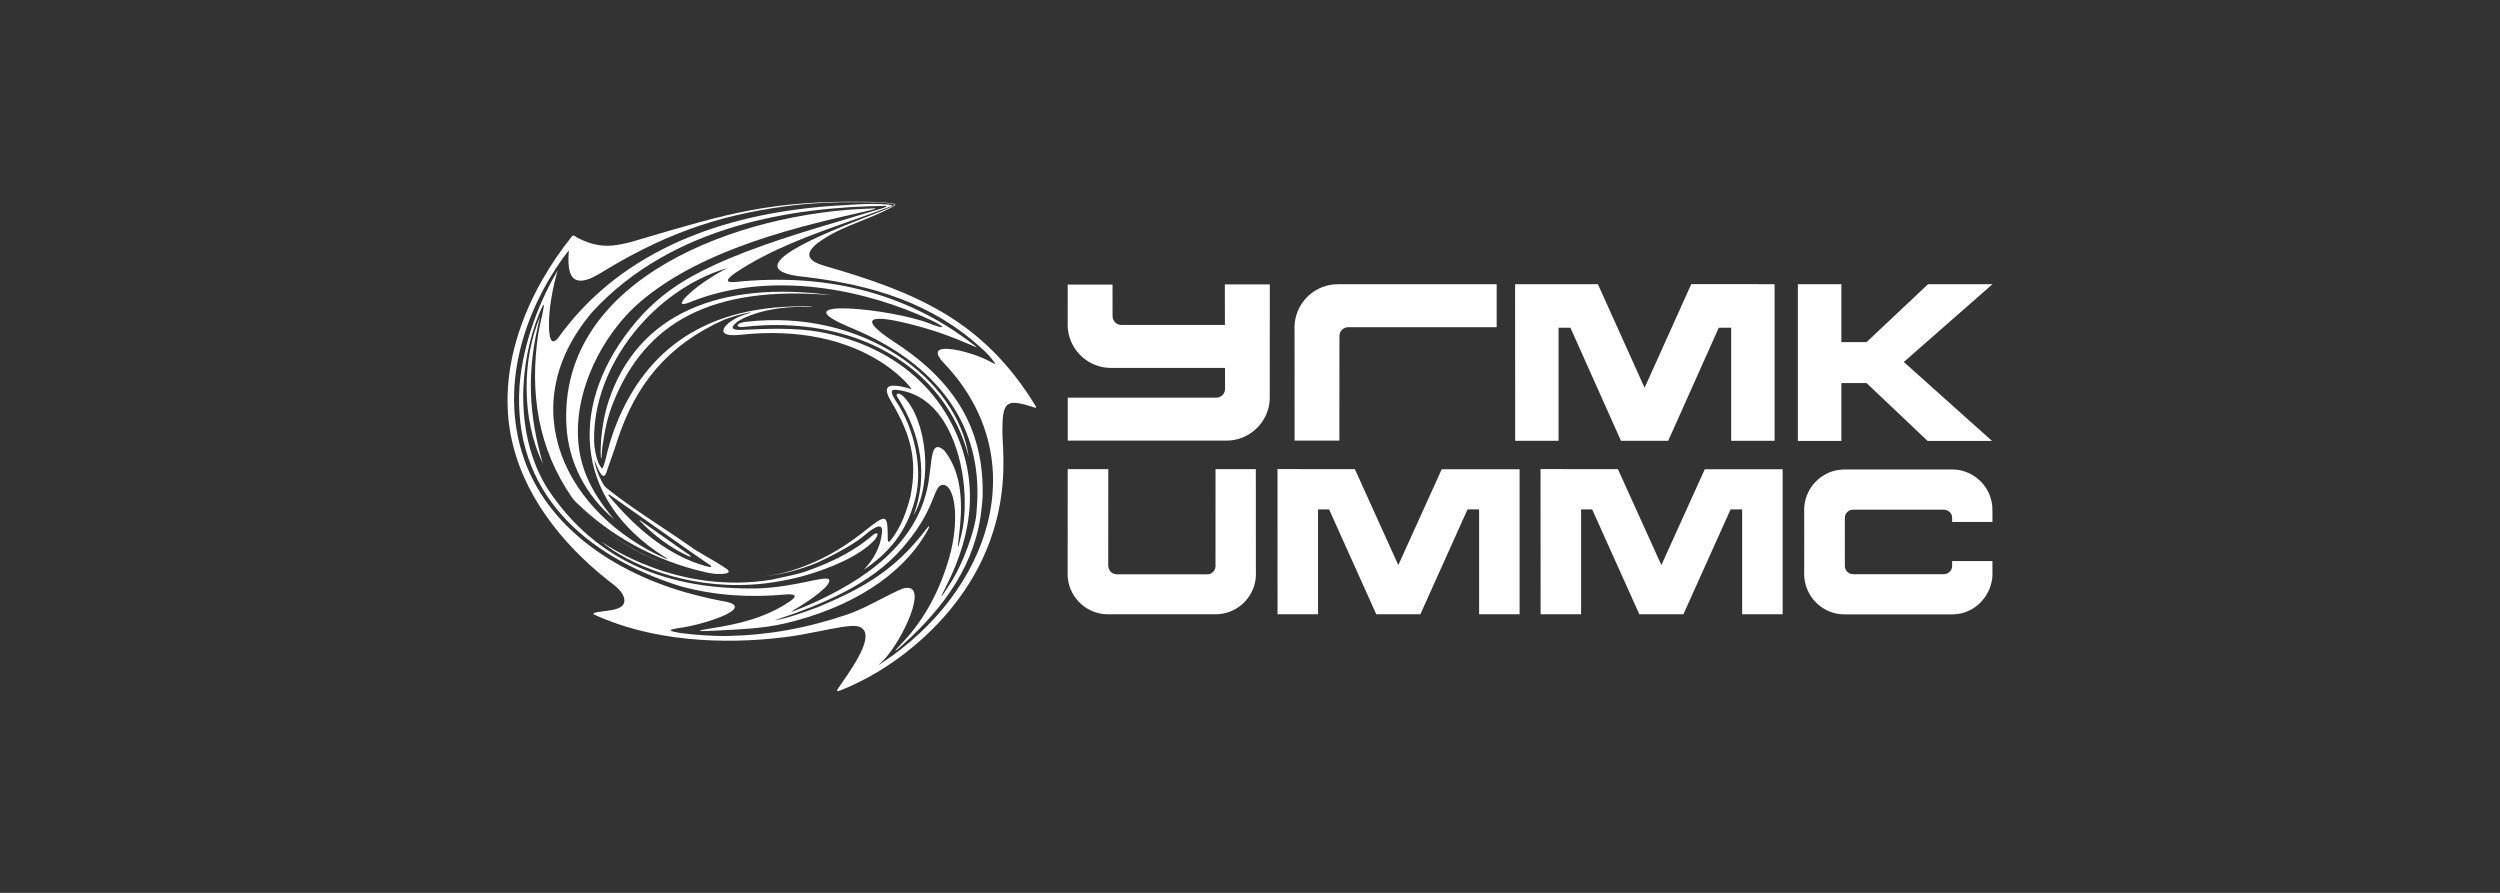
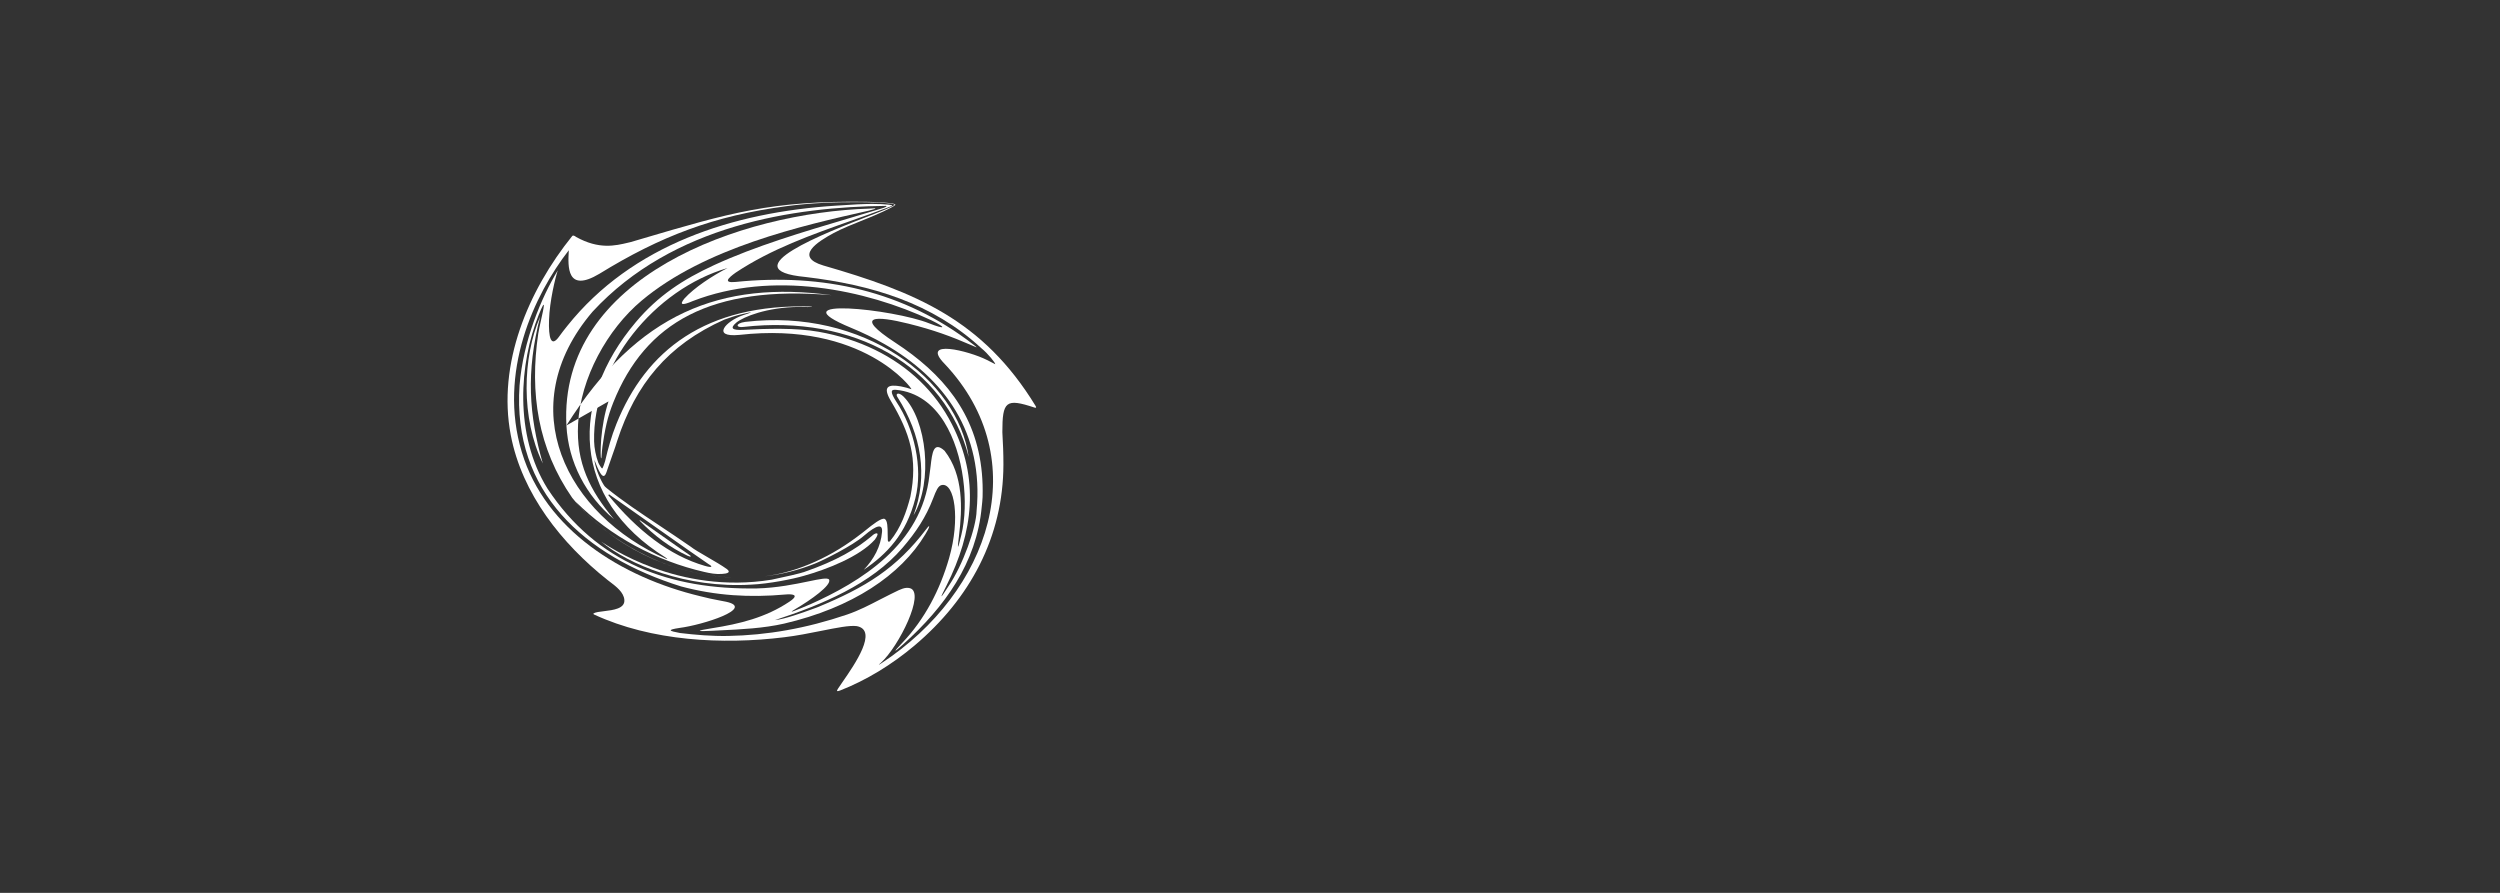
<svg xmlns="http://www.w3.org/2000/svg" width="280" height="100" viewBox="0 0 280 100" fill="none">
  <rect x="0" y="0" width="280" height="100" fill="#333333" stroke="none" />
  <path fill-rule="evenodd" clip-rule="evenodd" d="M94.349 76.404C94.153 76.687 93.984 76.931 93.859 77.123C93.65 77.435 93.755 77.46 94.072 77.343C97.013 76.196 99.882 74.448 102.439 72.29C108.649 67.048 112.362 60.136 112.383 52.028C112.386 50.821 112.335 49.621 112.264 48.408C112.264 44.94 112.647 44.582 115.843 45.641C116.074 45.717 116.09 45.64 115.978 45.453C110.076 35.796 102.511 32.712 92.21 29.734C88.924 28.752 91.556 27.077 93.384 26.093C94.308 25.595 95.739 25.024 96.77 24.612C96.969 24.533 97.153 24.46 97.315 24.394C98.032 24.104 99.928 23.275 100.26 22.97C100.585 22.672 97.238 22.605 97.007 22.602C86.394 22.461 81.704 23.846 71.798 26.77C71.426 26.88 71.047 26.992 70.66 27.106C70.565 27.128 70.469 27.151 70.37 27.175C68.913 27.524 67.084 27.962 64.532 26.543C64.341 26.397 64.18 26.332 64.095 26.425C59.156 32.551 55.684 40.752 57.205 48.724C58.461 55.309 62.912 60.889 68.053 64.964C68.145 65.037 68.246 65.113 68.35 65.192C69.015 65.698 69.851 66.333 69.927 67.174C70.018 68.169 68.692 68.328 67.632 68.455C67.153 68.512 66.728 68.563 66.514 68.682C66.436 68.733 66.441 68.779 66.537 68.826C72.962 71.808 80.922 72.225 87.839 71.371C89.225 71.206 90.657 70.919 91.952 70.66C93.684 70.314 95.169 70.017 95.961 70.126C98.383 70.585 95.722 74.424 94.349 76.404ZM101.892 42.64C102.009 42.814 102.111 42.975 102.193 43.115C102.197 43.117 102.202 43.119 102.207 43.121C102.511 43.262 102.653 43.342 102.659 43.332C102.666 43.322 102.508 43.203 102.225 42.94C102.115 42.839 102.004 42.738 101.892 42.64ZM101.292 58.098C101.035 58.671 100.732 59.256 100.383 59.859C100.324 59.961 100.189 60.194 100.034 60.411C100.033 60.419 100.033 60.427 100.033 60.435C100.039 60.671 100.159 60.639 100.316 60.45C100.643 60.045 100.994 59.097 101.292 58.098ZM101.91 65.875C103.67 66.347 100.673 72.407 98.671 74.221C98.333 74.511 98.348 74.526 98.716 74.282C110.898 66.287 115.924 51.504 105.802 40.755C103.007 37.909 108.518 39.299 110.531 40.314C110.797 40.439 111.128 40.614 111.316 40.713C111.406 40.761 111.464 40.792 111.464 40.79C111.52 40.69 110.658 39.598 109.9 38.99C104.416 33.923 97.57 31.892 90.199 31.02C81.758 30.221 92.579 26.029 97.369 24.173C97.575 24.094 97.769 24.018 97.95 23.948C98.642 23.679 99.347 23.399 100.013 23.065C100.134 23.005 100.179 22.963 100.181 22.919C100.194 22.854 99.51 22.748 98.443 22.695C97.823 22.666 97.1 22.651 96.358 22.645C93.55 22.624 90.843 22.727 88.062 23.094C79.962 24.166 73.957 26.465 67.133 30.664C63.442 32.868 63.608 29.822 63.701 28.114C63.702 28.085 63.704 28.056 63.706 28.027C59.852 32.981 55.736 41.686 58.447 50.65C61.081 59.358 69.629 64.663 78.431 66.777C79.334 67.011 79.766 67.094 80.463 67.228C80.709 67.275 80.987 67.329 81.331 67.397C84.62 68.109 78.716 69.996 76.105 70.328C74.668 70.545 74.914 70.664 76.153 70.896C77.892 71.103 79.679 71.261 81.547 71.227C85.886 71.149 90.297 70.386 94.888 68.825C96.204 68.374 97.411 67.746 98.48 67.19C98.914 66.965 99.325 66.751 99.712 66.565C99.867 66.491 100.013 66.418 100.151 66.35C100.878 65.989 101.378 65.74 101.91 65.875ZM105.321 36.225C105.319 36.227 105.318 36.228 105.317 36.23C105.299 36.219 105.28 36.209 105.262 36.198C105.223 36.176 105.184 36.153 105.145 36.131C105.158 36.138 105.172 36.145 105.185 36.153C105.23 36.177 105.275 36.201 105.321 36.225Z" fill="white" />
  <path fill-rule="evenodd" clip-rule="evenodd" d="M95.441 24.681C96.703 24.235 97.971 23.787 99.236 23.313C99.365 23.258 99.495 23.211 99.606 23.171C99.963 23.044 100.129 22.984 99.455 22.916C98.628 22.833 97.351 22.759 93.65 23.032C82.094 23.765 70.796 27.419 63.538 36.499C63.181 36.946 62.925 37.268 62.588 37.74C61.711 38.936 61.423 37.828 61.492 35.814C61.563 33.72 62.177 31.169 62.472 30.28C60.647 33.306 58.586 38.151 58.191 43.163C57.367 55.114 65.509 62.317 76.273 65.679C80.175 66.72 83.951 66.946 87.967 66.584C88.579 66.529 89.693 66.53 88.424 67.382C85.758 69.172 82.832 69.876 79.734 70.363C77.872 70.656 77.972 70.738 79.767 70.647C80.059 70.632 80.353 70.618 80.647 70.603C83.037 70.488 85.504 70.369 87.814 69.846C95.444 68.069 100.9 64.414 103.636 59.846C104.122 59.077 104.248 58.578 103.756 59.244C100.405 63.662 96.967 65.784 91.513 68.031C91.413 68.067 91.308 68.105 91.197 68.146C89.888 68.621 87.881 69.351 86.796 69.453C92.064 67.723 97.601 65.427 101.087 61.353C102.592 59.596 103.696 57.952 104.529 55.777C104.843 54.957 105.064 54.412 105.469 54.325C106.912 54.017 107.571 58.098 106.298 62.517C105.276 66.067 103.57 69.357 101.055 71.995C99.963 73.14 100.056 73.159 101.207 72.119C105.756 68.01 109.389 63.068 109.955 56.748C109.998 56.394 110.03 56.038 110.05 55.681C110.078 54.741 110.05 53.842 109.97 52.98C109.347 46.252 105.553 41.825 100.252 38.363C95.499 35.259 98.139 35.352 101.739 36.248C104.584 36.957 106.489 37.662 108.894 38.703C108.935 38.721 108.974 38.738 109.01 38.754C109.507 38.97 109.508 38.97 109.003 38.58C101.256 32.583 92.166 30.581 82.395 31.578C80.975 31.714 81.527 31.151 82.398 30.533C86.392 27.88 90.874 26.295 95.441 24.681ZM102.079 43.59C101.782 43.492 101.315 43.352 100.908 43.278C99.482 43.023 98.813 43.282 99.775 44.9C101.905 48.485 102.821 51.331 101.962 55.636C101.531 57.287 100.918 59.104 99.684 60.602C99.579 60.73 99.443 60.688 99.436 60.524C99.422 60.312 99.42 60.065 99.419 59.811C99.414 59.083 99.409 58.301 99.093 58.124C98.751 57.934 97.66 58.814 96.978 59.364C96.826 59.486 96.695 59.592 96.596 59.667C94.835 61.042 93.139 62.078 91.316 62.901C89.502 63.719 87.688 64.284 85.624 64.548C87.558 64.326 89.466 63.854 91.294 63.114C92.143 62.78 95.493 61.123 96.767 59.999C98.233 58.746 98.865 58.661 98.788 59.579C98.648 61.233 97.866 62.633 96.739 63.82C99.322 62.076 101.504 59.805 102.515 55.829C103.405 52.389 102.37 47.945 100.393 44.998C99.695 43.922 99.739 43.601 100.344 43.658C102.751 43.887 104.518 45.295 105.743 47.258C108.002 50.88 108.516 56.429 107.673 59.897C107.263 61.58 107.191 61.754 107.412 59.964C107.781 56.98 107.927 53.236 105.793 50.489C104.556 49.361 104.401 50.709 104.229 52.211C104.19 52.544 104.151 52.884 104.099 53.207C103.252 61.011 96.343 65.186 90.682 67.713L90.698 67.702C90.121 67.955 89.554 68.185 89.015 68.395C88.727 68.516 88.434 68.591 88.967 68.284C90.859 67.176 93.144 65.535 92.863 64.917C92.694 64.67 91.839 64.848 90.54 65.118C89.069 65.423 87.03 65.847 84.772 65.905C75.082 66.056 66.864 63.107 61.33 54.74C57.537 48.658 58.182 40.615 60.337 35.267C61.21 33.1 60.906 34.464 60.592 35.868C60.465 36.44 60.336 37.018 60.284 37.368C59.3 44.005 60.254 50.226 64.084 55.751C68.427 61.117 75.075 64.33 81.821 64.668C81.823 64.667 81.825 64.667 81.828 64.666C79.475 64.549 77.135 64.083 74.9 63.297C72.615 62.474 70.236 61.229 68.153 59.681C66.995 58.803 65.913 57.819 64.93 56.736C64.774 56.557 64.623 56.375 64.477 56.192C68.378 60.086 73.516 62.827 78.887 64.059C79.558 64.213 80.141 64.322 80.833 64.283C81.501 64.246 81.878 64.101 81.419 63.742C80.846 63.329 79.995 62.836 79.204 62.377C78.417 61.92 77.688 61.497 77.351 61.222C76.099 60.355 74.935 59.58 73.839 58.85C71.669 57.404 69.766 56.137 67.968 54.686C67.795 54.546 67.694 54.446 67.642 54.35C67.062 53.431 66.641 52.207 66.574 51.505C67.537 54.115 67.787 53.335 68.026 52.589C68.066 52.465 68.105 52.343 68.147 52.236C68.294 51.799 68.453 51.353 68.601 50.934C68.822 50.312 69.021 49.751 69.128 49.371C71.179 43.072 74.751 38.645 81.122 35.798C81.776 35.559 82.435 35.338 83.118 35.18C84.602 34.836 84.238 34.967 83.2 35.311C81.289 35.965 79.634 37.808 82.781 37.511C96.714 35.946 102.236 43.621 102.079 43.59ZM68.207 55.363L68.131 55.465C71.377 59.403 74.957 62.222 78.947 63.378C79.76 63.613 79.88 63.48 79.352 63.176L77.143 61.647L68.207 55.363ZM98.95 23.286C99.342 23.134 99.347 23.075 99.222 23.058C88.932 23.178 75.37 25.173 66.375 34.9C57.214 45.63 63.466 57.686 74.625 62.59C74.857 62.68 74.63 62.501 74.539 62.439C63.972 55.843 63.726 44.928 71.214 36.074C73.713 33.118 76.487 31.301 79.991 29.687C84.607 27.561 89.984 25.964 94.995 24.476C96.347 24.074 97.673 23.68 98.95 23.286ZM76.644 33.447C77.751 32.221 79.813 30.863 81.489 30.017C73.315 32.396 66.348 40.886 66.54 49.434C66.557 50.174 66.742 51.113 67.009 51.812C67.065 51.958 67.371 52.489 67.447 52.461C67.512 52.468 67.737 51.8 67.773 51.645C68.105 50.216 68.483 48.867 69.032 47.495C72.328 39.266 79.035 33.971 90.893 34.332C91.2 34.415 89.903 34.387 89.489 34.376C85.868 34.414 83.25 35.486 82.468 36.132C81.724 36.764 81.984 37.013 83.303 36.942C85.85 36.804 89.142 36.706 91.681 37.157C93.96 37.562 96.073 38.241 97.979 39.171C101.775 41.021 104.756 43.865 106.614 47.516C109.721 53.624 109.023 59.596 106.001 65.599C105.208 67.149 105.242 67.199 106.239 65.644C107.845 63.3 109.339 59.071 109.379 57.21C110.199 48.488 105.813 42.396 99.058 38.534C97.88 37.861 96.63 37.255 95.323 36.715C86.85 33.215 100.076 34.604 104.087 36.222C105.898 36.935 106.057 36.722 104.295 35.866C96.895 32.4 86.504 30.263 77.604 33.714C76.319 34.265 76.102 34.12 76.644 33.447Z" fill="white" />
-   <path fill-rule="evenodd" clip-rule="evenodd" d="M83.254 36.617C82.447 36.733 82.29 36.222 83.458 36.051C96.706 34.493 107.273 42.48 108.495 51.18C105.891 40.998 95.627 35.199 83.254 36.617ZM60.501 35.452C58.897 41.687 59.245 46.513 60.796 51.907C58.329 46.838 58.516 40.023 60.501 35.452ZM63.438 47.652C62.554 30.988 83.037 23.804 97.406 23.362C98.244 23.301 98.318 23.327 97.319 23.589C89.747 25.287 78.929 27.756 71.876 33.659C68.017 36.889 65.01 42.332 64.743 47.511C64.52 51.832 66.062 54.927 68.763 58.152C65.642 55.515 63.659 51.82 63.438 47.652ZM68.152 44.958C71.407 35.042 80.757 31.4 93.16 33.06C79.666 31.91 72.275 36.113 68.689 45.078C68.366 45.887 68.119 46.652 67.934 47.452C67.743 48.278 67.598 49.135 67.48 49.973C67.367 50.77 67.391 51.319 67.334 51.332C67.259 51.349 67.245 50.412 67.336 49.151C67.464 47.735 67.706 46.318 68.152 44.958ZM86.425 64.924C87.984 64.603 89.589 64.229 90.1 64.051C93.749 62.786 95.906 61.482 97.612 60.056C98.016 59.643 98.67 59.484 97.992 60.43C96.282 62.344 92.612 63.77 90.034 64.492C88.793 64.856 86.092 65.395 84.144 65.477C76.811 65.918 70.39 63.221 67.332 60.661C68.073 61.128 75.939 66.634 86.425 64.924ZM71.633 58.312L71.673 58.265L76.12 61.395L77.219 62.156C77.483 62.31 77.391 62.424 77.008 62.244C75.09 61.343 73.312 60.042 71.633 58.312ZM102.319 57.709C103.958 53.3 103.213 48.722 100.528 44.496C100.234 44.097 100.609 43.855 101.184 44.406C103.806 47.039 104.535 53.936 102.319 57.709Z" fill="white" />
-   <path fill-rule="evenodd" clip-rule="evenodd" d="M174.335 31.828C172.795 31.828 171.254 31.828 169.7 31.828V31.848H169.691C169.691 34.767 169.693 37.684 169.695 40.602C169.698 43.522 169.7 46.444 169.7 49.369H174.559V36.706H175.886L181.548 49.367H186.84L192.502 36.706H193.893V49.369H198.752V31.828C197.187 31.828 195.636 31.826 194.086 31.824C192.536 31.822 190.987 31.82 189.423 31.82L184.195 43.431L178.965 31.829C177.413 31.829 175.874 31.828 174.335 31.828ZM206.234 31.832H201.362V49.381H206.234V42.901H209.052L215.888 49.381H223.102L213.228 40.542L223.157 31.832H215.941L209.052 38.317H206.234V31.832ZM136.191 44.538C133.073 44.536 122.771 44.536 119.589 44.538V49.351C123.203 49.352 133.506 49.352 137.12 49.351C137.16 49.351 137.201 49.351 137.242 49.351C137.282 49.35 137.323 49.35 137.364 49.35C139.834 49.35 141.884 47.489 142.18 45.097C142.216 44.878 142.222 44.499 142.212 44.277L142.218 31.849H137.182L137.191 36.395C133.923 36.394 128.718 36.394 125.624 36.395C125.089 36.423 124.621 35.982 124.611 35.44C124.605 35.307 124.605 35.172 124.605 35.039L124.603 31.876H119.583L119.58 36.135C119.568 36.406 119.568 36.686 119.612 36.955C119.908 39.346 121.958 41.208 124.428 41.208C124.469 41.208 124.51 41.208 124.55 41.208C124.591 41.208 124.632 41.209 124.672 41.209C128.273 41.209 133.511 41.209 137.201 41.209L137.206 43.564C137.206 44.044 136.853 44.445 136.394 44.521C136.327 44.537 136.259 44.541 136.191 44.538ZM150.009 49.351H144.996L144.99 36.911C144.986 36.837 144.984 36.763 144.984 36.688C144.984 36.616 144.986 36.544 144.989 36.472V36.462C144.989 36.34 145 36.216 145.021 36.09C145.318 33.696 147.368 31.833 149.839 31.833C149.883 31.833 149.926 31.834 149.97 31.835C150.008 31.834 150.046 31.832 150.083 31.832C153.694 31.832 164.016 31.832 167.627 31.832V36.65C164.453 36.651 154.142 36.651 151.035 36.65C151.018 36.649 151 36.648 150.983 36.648C150.611 36.648 150.277 36.874 150.115 37.195C150.012 37.399 150.014 37.64 150.015 37.867C150.015 37.897 150.016 37.927 150.016 37.957L150.009 49.351ZM206.624 63.12L206.623 60.617L206.624 58.21C206.624 58.189 206.624 58.167 206.624 58.145C206.623 58.08 206.623 58.014 206.626 57.95C206.645 57.518 206.973 57.158 207.398 57.098C207.456 57.085 207.514 57.082 207.573 57.085C210.678 57.086 214.589 57.086 217.694 57.085C217.979 57.08 218.281 57.22 218.455 57.448C218.572 57.601 218.639 57.789 218.639 57.997L218.64 58.457H223.152L223.152 57.329C223.155 56.945 223.144 56.623 223.078 56.272C222.709 54.329 221.101 52.818 219.116 52.606C218.881 52.581 218.645 52.58 218.409 52.58C214.544 52.579 210.679 52.579 206.814 52.58C206.472 52.58 206.135 52.59 205.796 52.65C203.861 52.996 202.344 54.585 202.101 56.561C202.06 56.81 202.06 57.078 202.071 57.329L202.073 60.617L202.071 64.064C202.06 64.318 202.059 64.58 202.101 64.832C202.336 66.738 203.755 68.284 205.592 68.701C205.998 68.793 206.401 68.813 206.814 68.813C210.679 68.814 214.544 68.814 218.409 68.813C218.698 68.813 218.986 68.808 219.273 68.767C221.125 68.504 222.622 67.073 223.04 65.267C223.135 64.86 223.171 64.482 223.152 64.064L223.152 62.837H218.64L218.639 63.396C218.639 63.918 218.203 64.313 217.694 64.308C214.589 64.307 210.678 64.307 207.573 64.308C207.073 64.334 206.634 63.916 206.625 63.41C206.622 63.342 206.623 63.275 206.623 63.207C206.624 63.178 206.624 63.149 206.624 63.12ZM186.073 63.29L181.206 52.542L172.54 52.538C172.54 55.247 172.542 57.955 172.544 60.663C172.546 63.374 172.548 66.086 172.548 68.8H177.082V57.05H178.321L183.604 68.799H188.542L193.825 57.05H195.123V68.8H199.657V52.556L190.936 52.555L186.073 63.29ZM156.611 63.29L151.744 52.542L143.078 52.538C143.078 55.247 143.08 57.955 143.082 60.663C143.083 63.374 143.085 66.086 143.085 68.8H147.62V57.05H148.858L154.142 68.799H159.08L164.363 57.05H165.661V68.8H170.195V52.556L161.473 52.555L156.611 63.29ZM124.128 52.543H119.582L119.578 64.079C119.572 64.215 119.572 64.352 119.578 64.488V64.496C119.578 64.61 119.588 64.726 119.607 64.843C119.883 67.068 121.792 68.801 124.094 68.801H136.143C138.444 68.801 140.354 67.068 140.63 64.843C140.649 64.726 140.659 64.61 140.659 64.496V64.488C140.665 64.352 140.665 64.215 140.659 64.079L140.653 52.54H136.139L136.135 63.416C136.135 63.918 135.693 64.349 135.189 64.322C132.084 64.321 128.173 64.321 125.069 64.322C124.387 64.29 124.104 63.76 124.12 63.215L124.128 52.543Z" fill="white" />
+   <path fill-rule="evenodd" clip-rule="evenodd" d="M83.254 36.617C82.447 36.733 82.29 36.222 83.458 36.051C96.706 34.493 107.273 42.48 108.495 51.18C105.891 40.998 95.627 35.199 83.254 36.617ZM60.501 35.452C58.897 41.687 59.245 46.513 60.796 51.907C58.329 46.838 58.516 40.023 60.501 35.452ZM63.438 47.652C62.554 30.988 83.037 23.804 97.406 23.362C98.244 23.301 98.318 23.327 97.319 23.589C89.747 25.287 78.929 27.756 71.876 33.659C68.017 36.889 65.01 42.332 64.743 47.511C64.52 51.832 66.062 54.927 68.763 58.152C65.642 55.515 63.659 51.82 63.438 47.652ZC71.407 35.042 80.757 31.4 93.16 33.06C79.666 31.91 72.275 36.113 68.689 45.078C68.366 45.887 68.119 46.652 67.934 47.452C67.743 48.278 67.598 49.135 67.48 49.973C67.367 50.77 67.391 51.319 67.334 51.332C67.259 51.349 67.245 50.412 67.336 49.151C67.464 47.735 67.706 46.318 68.152 44.958ZM86.425 64.924C87.984 64.603 89.589 64.229 90.1 64.051C93.749 62.786 95.906 61.482 97.612 60.056C98.016 59.643 98.67 59.484 97.992 60.43C96.282 62.344 92.612 63.77 90.034 64.492C88.793 64.856 86.092 65.395 84.144 65.477C76.811 65.918 70.39 63.221 67.332 60.661C68.073 61.128 75.939 66.634 86.425 64.924ZM71.633 58.312L71.673 58.265L76.12 61.395L77.219 62.156C77.483 62.31 77.391 62.424 77.008 62.244C75.09 61.343 73.312 60.042 71.633 58.312ZM102.319 57.709C103.958 53.3 103.213 48.722 100.528 44.496C100.234 44.097 100.609 43.855 101.184 44.406C103.806 47.039 104.535 53.936 102.319 57.709Z" fill="white" />
</svg>